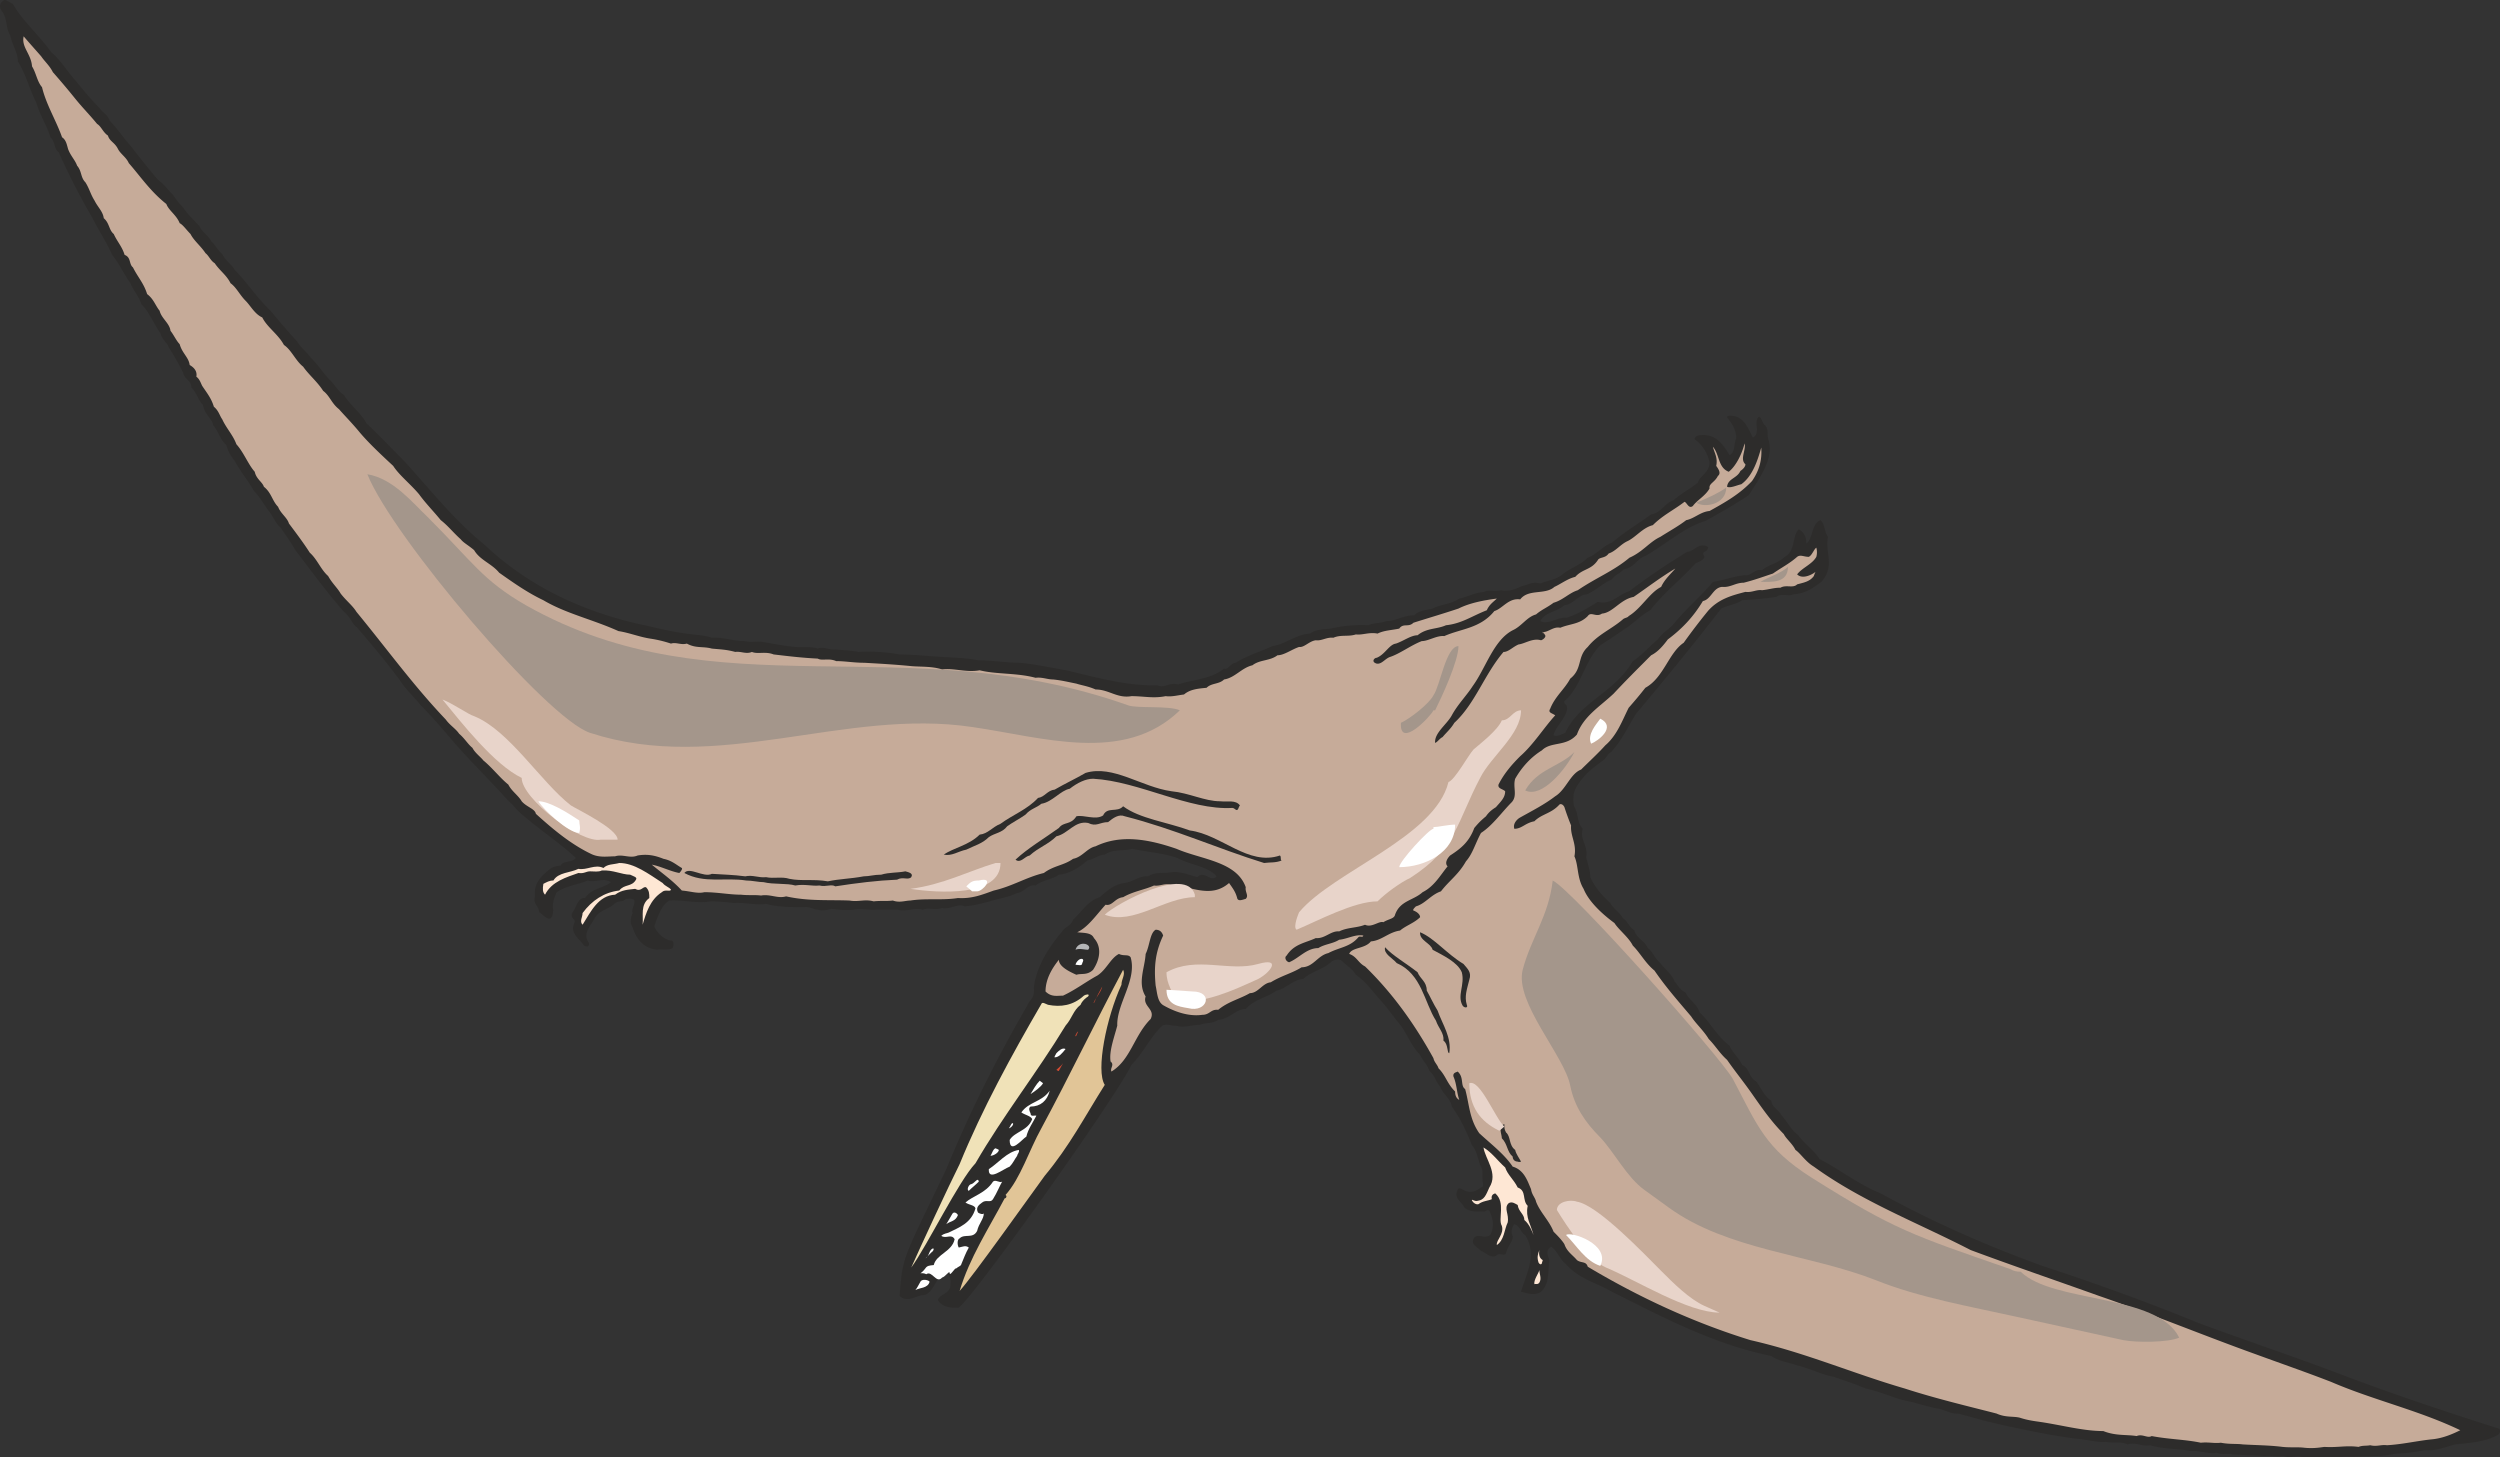
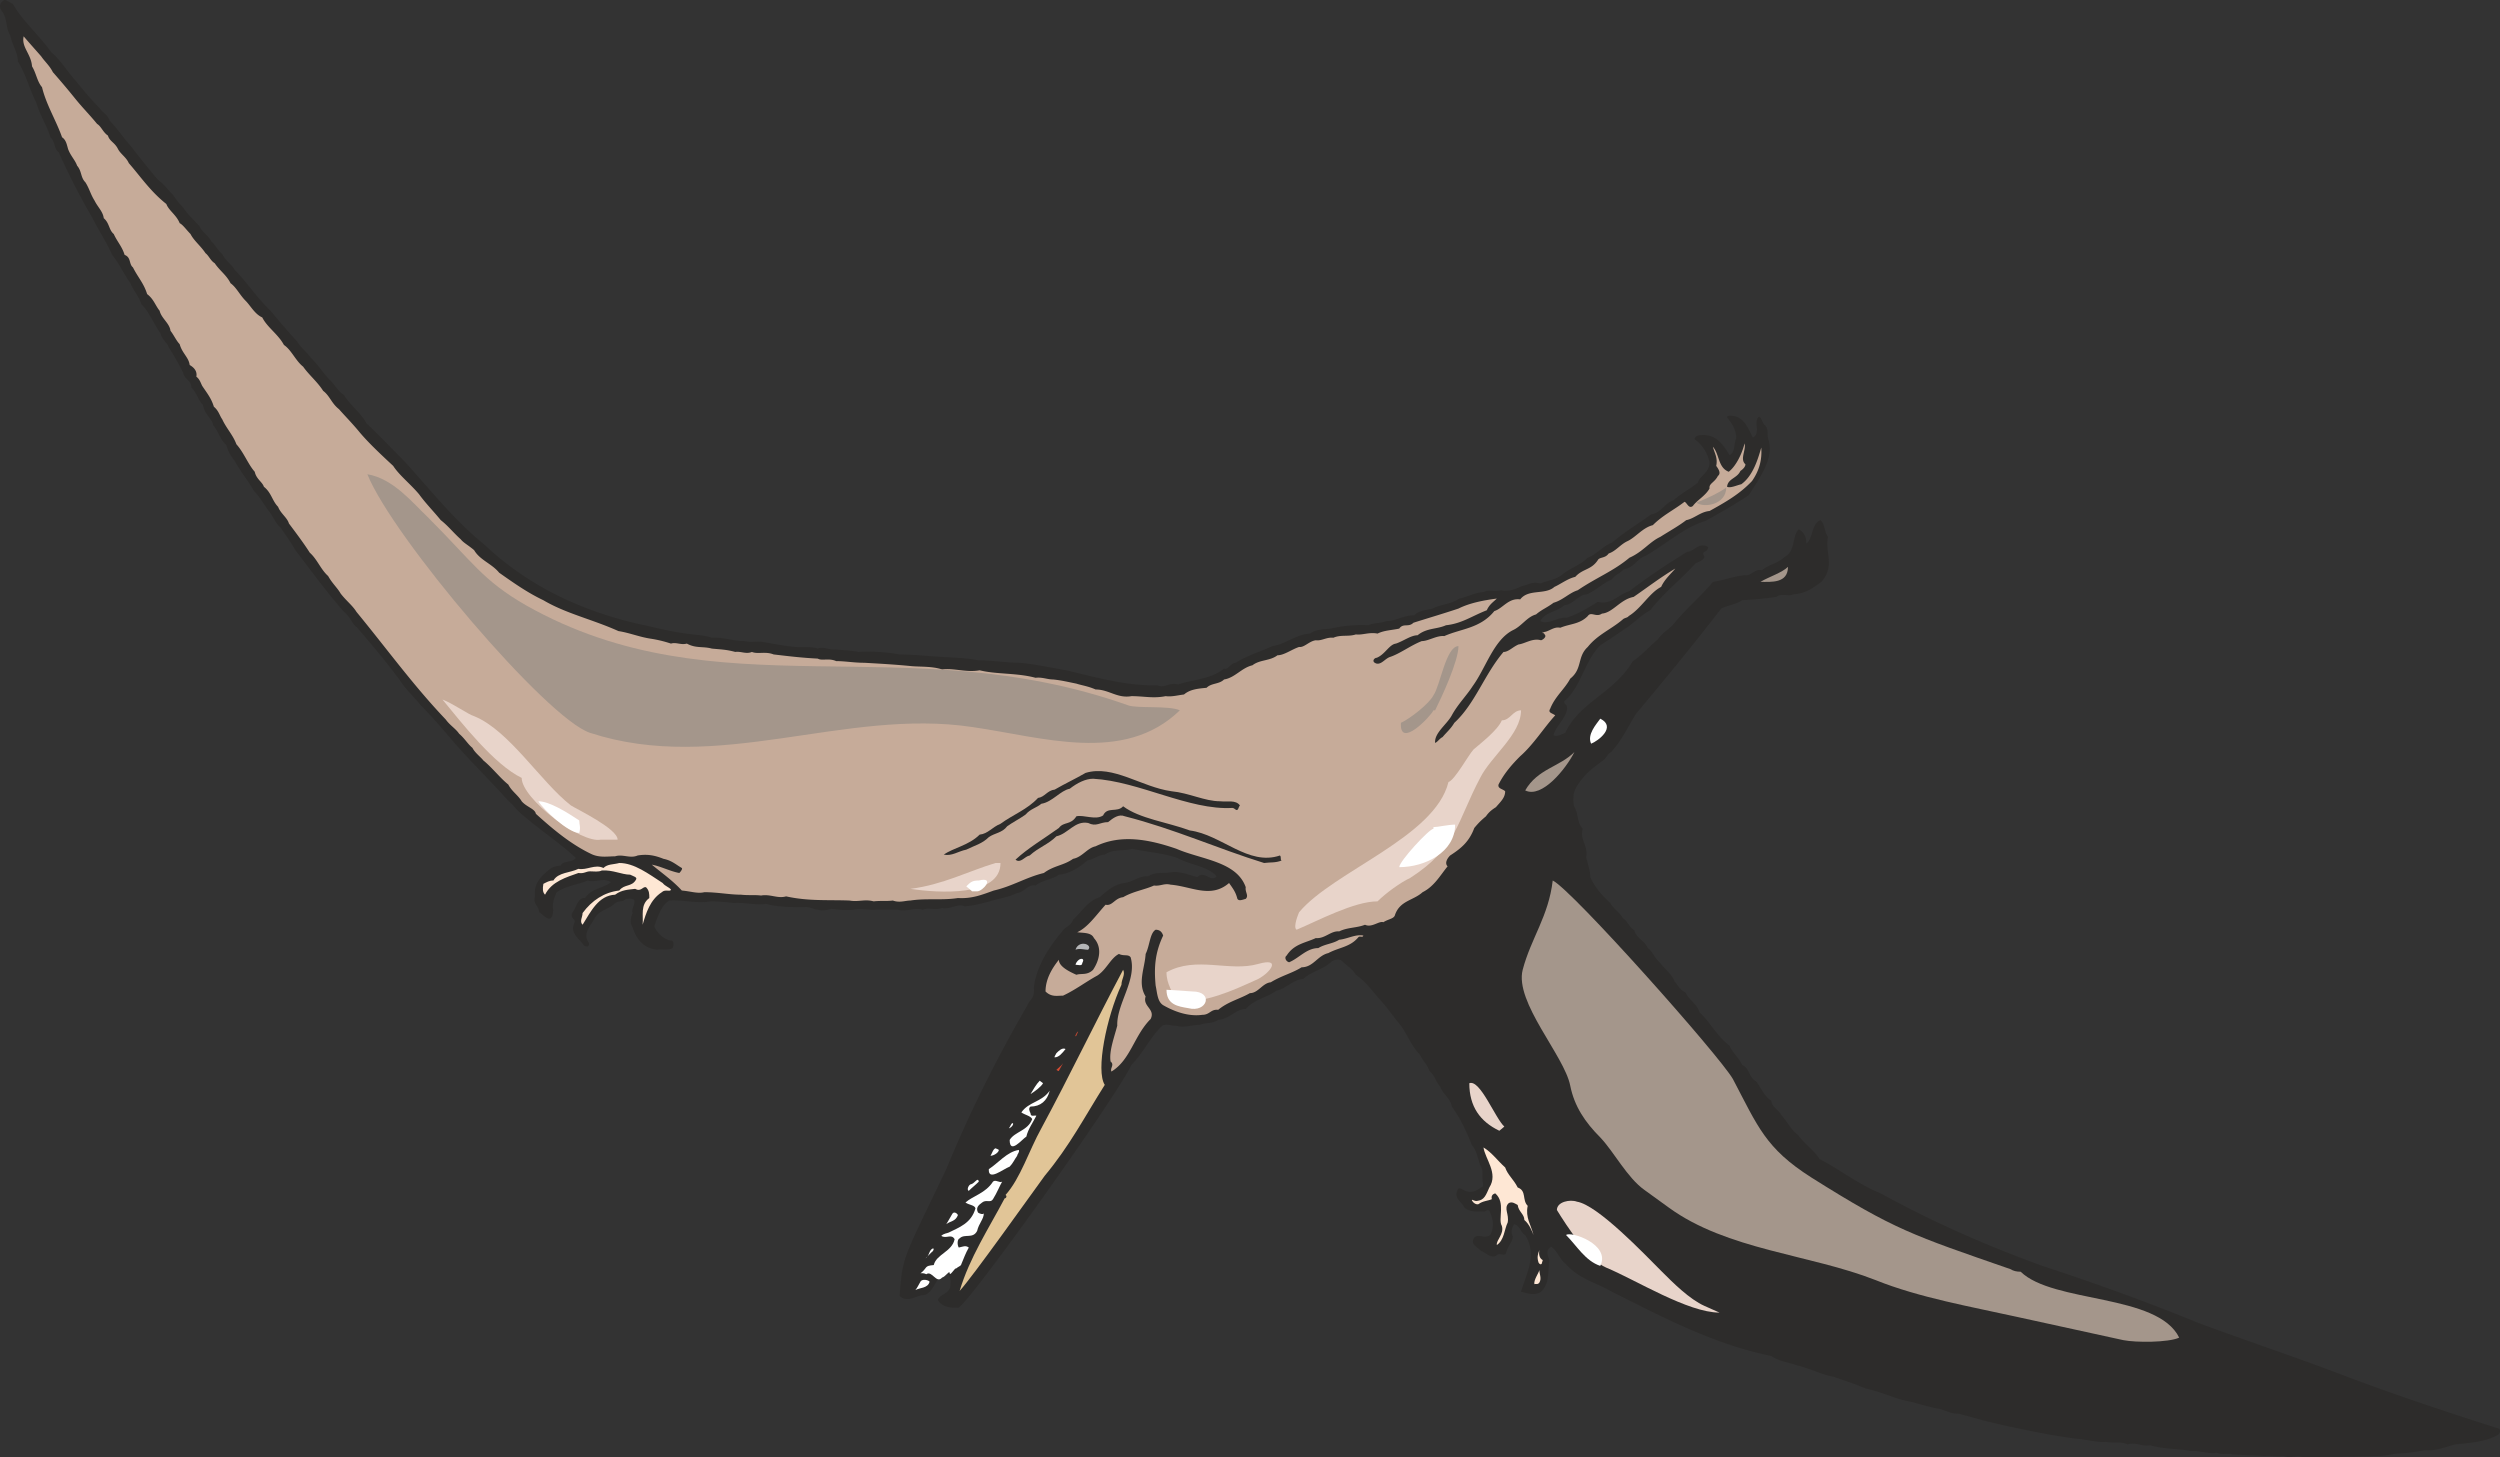
<svg xmlns="http://www.w3.org/2000/svg" width="287.709" height="167.684" viewBox="0 0 215.782 125.763">
  <rect x="0" y="0" width="215.782" height="125.763" fill="#333333" stroke="none" />
  <path d="M405.422 481.857c.072-.072.216-.432 0-.504-4.536-1.44-8.856-2.88-13.248-4.536-4.32-1.656-8.496-3.024-12.744-4.608-4.392-1.8-9-3.456-13.392-4.896-4.968-1.8-9.648-3.888-13.968-6.264-1.944-.792-3.456-2.016-5.256-2.952-.504-.792-1.368-1.368-1.872-2.088-.648-.504-.936-1.152-1.44-1.728-.288-.504-.792-.648-.864-1.224-.648-.432-.864-1.08-1.296-1.656-.72-.432-.504-1.08-1.224-1.44-.288-.648-.864-1.08-1.08-1.656-1.08-.792-1.656-2.016-2.592-2.88-.216-.72-.936-1.08-1.224-1.728-.504-.216-.648-.648-.936-.936-.216-.648-.936-1.152-1.224-1.584-.504-.432-.72-1.08-1.08-1.296-.288-.648-1.008-.864-1.152-1.512-.504-.36-.576-.792-1.008-1.08-.288-.504-.864-.864-1.08-1.296-.792-.72-1.368-1.44-1.728-2.232 0-.576-.216-1.152-.36-1.728.216-.936-.576-1.512-.288-2.448-.504-.504-.36-1.296-.72-1.872-.144-.432-.072-.792-.072-1.08.072-.432.36-.864.576-1.152.648-.864 1.224-1.224 1.872-1.728.36-.216.432-.576.792-.792.936-1.008 1.512-2.304 2.16-3.312 2.592-3.096 4.896-5.904 7.344-9.072.576-.288 1.296-.36 1.8-.72 1.152-.072 2.016-.144 2.952-.288.504-.36 1.008 0 1.44-.216 1.08-.072 1.656-.504 2.448-1.08 1.224-1.368.288-2.592.576-3.888-.36-.504-.216-1.008-.648-1.44-.792.288-.648 1.656-1.224 2.016 0-.504-.144-.936-.648-1.224-.576.504-.288 1.944-1.224 2.376-.576.576-1.368.648-1.944 1.152-.648-.144-.936.504-1.44.432-1.008.072-1.8.432-2.808.576-1.008 1.224-2.232 2.232-3.24 3.456-.504.648-1.08.864-1.512 1.512-.792.648-1.44 1.44-2.16 1.872-1.584 2.736-4.608 3.528-5.832 6.192-.36.144-.72.36-1.008.216.144-.792 1.296-1.656 1.152-2.52-.144-.216-.288-.288-.216-.432 1.44-1.224 1.728-3.456 3.096-4.824.792-.504 1.44-.936 2.16-1.44.792-.504 1.44-1.224 2.16-1.584 1.224-1.584 2.592-2.592 3.888-4.032.288-.144.72-.288.792-.576-.072-.144-.216-.36 0-.432.216-.072.36-.36.288-.432-.792-.432-1.224.432-1.8.432-1.728 1.08-3.384 2.16-4.968 3.384-.936.288-1.584 1.224-2.736.936-.936.576-1.656 1.008-2.664 1.368-.864-.072-1.584.648-2.304.288.432-.792 1.44-.792 2.088-1.368.792-.072 1.224-.936 1.944-.936.792-.36 1.44-1.008 2.16-1.296.288-.432.72-.504 1.008-.864.936-.144 1.152-.936 1.872-1.152 1.872-1.08 3.312-2.448 5.184-3.024 1.296-.72 2.592-1.44 3.744-2.232.936-1.44 2.16-3.168 1.728-4.68-.216-.504.072-1.008-.36-1.368-.216-.216-.288-.72-.504-.72-.504.504.216 1.368-.504 1.8-.432-.792-.72-1.728-1.728-1.872-.216 0-.504-.072-.504.144.432.504.792 1.08.792 1.8-.216.432-.072 1.224-.576 1.44-.504-.792-1.008-1.656-2.16-1.728-.432 0-.792 0-.864.36.648.432 1.152 1.224 1.296 2.016 0 .864-.864 1.152-1.008 1.728-.72.576-1.44.936-2.088 1.512-.72.216-1.152 1.152-1.944 1.224-1.152.864-2.304 1.512-3.384 2.448-.792.288-1.296 1.008-2.088 1.296-.648.648-1.44.864-2.088 1.368-.648.576-1.368.576-2.016.864-.648-.216-1.08.144-1.584.216-.576.288-1.152.504-1.8.36-.504.144-1.152-.072-1.44.144-.864.072-1.44.432-2.16.576-.72.504-1.656.504-2.304.864-.576.144-1.152.144-1.584.576-.936 0-1.584.504-2.376.504-.648.216-1.152.144-1.584.36a11.561 11.561 0 0 0-3.24.288c-.72.072-1.296.072-1.8.432-1.224.072-2.16.936-3.24 1.08-1.08.504-2.16.792-3.168 1.44-.432 0-.648.648-1.008.504-1.152.936-2.736.936-3.96 1.368-.792-.216-1.152.36-1.8.072-2.52.072-5.184-.648-7.848-1.296-1.296-.216-2.592-.504-3.96-.648-1.224 0-2.448-.216-3.672-.216-1.008-.216-2.088-.216-3.024-.288-1.368-.072-2.592-.216-3.744-.216-1.224-.216-2.376-.288-3.528-.216-.792-.144-1.296-.144-2.016-.216-.504.072-1.08-.288-1.512-.072-.648-.216-1.368-.072-1.944-.144-.936-.072-1.944-.288-2.808-.432-.648-.072-.936.072-1.584-.072-1.008 0-1.8-.36-2.808-.288-.648-.216-1.08-.216-1.656-.288-1.296-.144-2.664-.432-3.816-.72-5.328-1.08-10.224-3.312-14.112-6.984-2.736-2.232-4.68-4.752-6.984-7.272-1.08-1.08-2.16-2.232-3.24-3.24-.504-.936-1.44-1.584-1.944-2.448-.576-.36-.792-.936-1.296-1.368-.648-.72-.936-1.224-1.584-1.872-.36-.504-.864-.864-1.152-1.368a59.62 59.62 0 0 1-2.304-2.664c-1.152-1.08-2.088-2.52-3.096-3.528-.288-.504-.792-.792-1.08-1.368-.432-.36-.576-.792-.936-1.08-.288-.576-.792-.792-1.008-1.296-.504-.576-1.08-1.08-1.44-1.656-.36-.36-.576-.648-.864-1.08-.504-.504-.792-.936-1.296-1.296a71.359 71.359 0 0 1-2.376-2.952c-.72-.792-1.152-1.512-1.8-2.16-.144-.504-.648-.72-.864-1.08-.792-.792-1.44-1.584-2.016-2.304-.792-.864-1.368-1.872-2.16-2.52-1.08-1.512-2.52-2.736-3.312-4.176-.36-.144-.648-.432-.792-.288-.432.288-.36.648-.144.936.504.648.288 1.44.72 2.088.144.792.648 1.44.648 2.232.72 1.152 1.008 2.448 1.584 3.528.288 1.08.936 2.016 1.224 3.024.432.36.288 1.008.72 1.296a59.04 59.04 0 0 0 2.88 5.616c.576 1.152 1.224 2.088 1.728 3.24.648.792 1.008 1.656 1.584 2.448.288.72.72 1.08.936 1.8.72.72 1.08 1.728 1.656 2.52.144.576.576.792.72 1.224.504.792.864 1.44 1.224 2.16.144.648.72.648.72 1.296.504.504.576 1.08 1.008 1.512.144.864.792 1.152.864 1.728.504.576.576 1.224 1.152 1.728.144.576.432 1.008.72 1.368.504.936 1.224 1.8 1.656 2.592.504.504.864 1.152 1.224 1.656.432.504.648 1.152 1.08 1.512.432.648.936 1.296 1.224 1.872 1.368 1.8 2.736 3.672 4.248 5.4.504.36.72 1.08 1.08 1.296 1.368 1.584 2.52 2.952 3.744 4.608.504.792 1.296 1.512 1.8 2.16 1.152 1.152 2.16 2.376 3.096 3.456 1.08 1.224 2.088 2.232 3.168 3.384.576.576 1.08 1.224 1.656 1.728.288.36.648.72 1.008 1.008 1.512 1.296 3.168 2.376 4.464 3.6-.36.432-1.152.216-1.296.648-.432.072-.648.072-1.008.36-.72.576-1.368 1.224-1.224 2.304-.216.648.36.864.36 1.368.36.216.72.72 1.008.504.216-.216.144-.504.216-.648-.144-.504.072-1.152.288-1.584.864-.576 1.872-.648 2.664-1.008.72.216 1.296-.288 2.016.144-.72.576-1.656.504-2.232 1.368-.648-.072-.792.936-1.08 1.224-.288.576.36.576.144.936-.36.864.36 1.296.792 1.872.072.144.288.144.288.144.144.072.288-.216.144-.36-.504-.792.216-1.44.504-2.016.432-.792 1.224-.792 1.728-1.296.432-.36.648-.072 1.008-.432.216 0 .648-.072.72.144.072.36-.288.792-.144 1.08-.216.504-.216.936 0 1.224.288 1.008.936 1.8 2.088 1.944.504-.072 1.008.072 1.368-.144.144-.36.072-.72-.216-.648a2.133 2.133 0 0 1-1.368-1.224c.288-.864.648-1.872 1.296-2.232 1.296-.072 2.376.288 3.528.072.792 0 1.44.072 2.016.144.936-.072 1.944.216 2.808.072 1.008.288 2.304.288 3.312.288.432-.072.864.216 1.152.216.432.144.864 0 1.152-.072.72.072 1.296.144 1.944.072.72-.144 1.368.072 1.944 0h1.872c.792.216 1.296-.216 2.16 0 .504-.216 1.08.072 1.656-.144.792.144 1.296-.432 1.944-.144.792-.072 1.368-.216 2.16-.432.936-.288 1.656-.36 2.376-.72.648-.072.936-.792 1.584-.648.648-.504 1.44-.504 2.016-.936.936-.072 1.8-.648 2.448-1.224.504-.072 1.008-.504 1.512-.504.72-.504 1.584-.288 2.376-.504 1.296.288 2.664.36 3.888.792 1.224.648 2.664.72 3.384 1.584-.504.576-1.08-.576-1.656.072-.792-.216-1.44-.504-2.232-.432-.72.144-1.368-.072-2.016.36-.792-.072-1.296.504-2.088.576-.864.144-1.44.648-2.088 1.224-1.008.288-1.584 1.296-2.304 1.944-.216.576-.648.576-.936 1.008-1.152 1.368-2.232 3.024-2.448 4.824.072 1.008-.288.936-.576 1.584-2.664 4.608-4.968 9.216-6.984 14.112-3.816 7.992-3.744 7.416-4.032 10.944.72.648 1.44-.072 2.088-.072.576-.072.936-.936 1.224-1.368.288-.216.36-.936.576-.72.432.216.576.864.504 1.08.072.936-.936.864-1.08 1.44.288.504.936.72 1.8.648 1.296-.936 13.392-17.856 14.904-20.952 1.008-1.008 1.656-2.448 2.664-3.384.432-.216.936.072 1.152 0 .792.216 1.368-.072 2.088-.072.504-.216 1.08-.072 1.584-.432 1.008-.072 1.512-.936 2.376-.936.792-.864 1.728-.936 2.664-1.584.792-.144 1.368-.936 2.304-1.008.792-.72 1.728-.792 2.448-1.512.36-.216.72-.216.936 0 .432.432.792.576 1.152 1.152.936.648 1.368 1.368 2.16 2.232.504.576.936 1.152 1.368 1.728.864.936 1.152 2.088 2.016 2.952.216.504.648.864.792 1.368.504.432.504.864.936 1.368.288.72.936 1.08 1.008 1.728.792 1.08 1.296 2.232 1.728 3.312.504.576.504 1.296.792 1.872.216.36.072.72.144 1.08-.072.216.216.648-.144.72-.432.288-.72.504-1.368.288-.288-.144-.576-.36-.648-.072-.36.72.36 1.008.576 1.512.648.504 1.224.288 1.728.36.216-.072.216-.216.432-.072.36.72.432 1.44.072 2.088-.504.36-1.008-.144-1.368.216-.36.576.144.72.576 1.152.432.144.792.648 1.296.432.288-.36.648.072.864-.216.144-.648.648-1.08.576-1.512-.216-.36 0-.864.144-1.008.504.144.576.792.936.936 1.08 1.728.072 3.384-.36 4.896.576.144 1.224.36 1.728 0 .792-.72.576-1.944.72-2.736-.144-.36-.288-.792 0-1.008l.144-.144c.576.36.72 1.08 1.296 1.512 1.152 1.296 2.592 1.584 3.96 2.376 4.464 2.232 8.784 4.536 13.752 5.544.72.504 1.656.576 2.16.792 1.224.288 2.088.792 3.24 1.008 1.008.36 1.944.648 2.736 1.008 1.44.288 2.592.936 3.96 1.152.792.216 1.512.432 2.232.576.648.072 1.152.504 1.8.432.792.216 1.368.36 2.088.576 1.152.288 2.448.576 3.528.792 1.656.36 2.952.576 4.464.792 1.008.072 1.944.36 2.736.288.648.144 1.224-.072 1.8.216.72-.216 1.296.216 1.944.072 1.224.36 2.52.288 3.528.504.72-.072 1.584.288 2.232.144.576.216.936 0 1.368.144 1.08.072 1.8.072 2.736.144.576-.072 1.152.072 1.656 0 .576.216 1.08-.072 1.584.072 2.088 0 4.176 0 6.192-.072.648 0 1.296-.072 1.944-.216.864 0 1.584-.144 2.52-.288.936.072 1.728-.288 2.592-.504 1.368-.144 2.664-.216 3.744-.864z" style="fill:#2d2c2b" transform="translate(-189.754 -358.05)" />
-   <path d="M402.11 481.497c-3.6-1.728-7.488-2.592-11.16-4.176-2.232-.864-4.32-1.584-6.48-2.376-4.608-1.656-8.928-3.456-13.536-5.04-3.816-1.368-7.416-2.592-11.088-3.96-4.608-2.376-9.36-4.176-13.536-7.2-.72-.432-1.152-1.152-1.584-1.44-.288-.576-.792-.936-1.008-1.368-1.152-1.152-2.016-2.448-2.88-3.672-.72-1.008-1.368-1.8-2.016-2.736-.648-.576-1.008-1.224-1.584-1.8-.432-.72-1.152-1.368-1.512-1.944-1.224-1.44-2.232-2.592-3.168-3.96-.792-.648-1.224-1.512-1.872-2.16-.36-.72-1.224-1.368-1.584-1.944-1.08-.792-2.232-1.872-2.664-2.952-.576-.936-.432-2.016-.792-2.808.216-1.08-.36-1.728-.288-2.664a21.962 21.962 0 0 1-.576-1.584c-.144-.288-.36-.288-.432-.216-.72.792-1.512.792-2.16 1.44-.792.144-1.08.648-1.728.648-.144-.432.216-.792.432-.936 1.152-.648 2.16-1.152 3.096-1.872.936-.576 1.296-1.944 2.232-2.304.648-.648 1.44-1.368 2.088-2.088 1.008-.864 1.44-2.088 2.016-3.24.504-.576.936-1.08 1.44-1.728 1.584-.864 2.016-3.024 3.312-3.888a53.395 53.395 0 0 1 2.088-2.736c.936-1.08 2.16-1.368 3.24-1.656.576.072.936-.216 1.44-.144.648-.072 1.008-.216 1.584-.216.504-.288 1.08.072 1.44-.288.504-.144 1.08-.216 1.44-.72.072-.216.144-.36.144-.36-.36.288-1.152.648-1.584.216.432-.576 1.296-.864 1.656-1.512a1.479 1.479 0 0 0 0-.792c-.216.144-.36.648-.648.792-.432 0-.72-.216-1.008 0-.648.576-1.368.936-2.088 1.44-.864.288-1.656.576-2.52.792-.72 0-1.152.432-1.872.36-.792.072-.936 1.08-1.656 1.224-.864 1.44-1.872 2.448-3.024 3.312-.432.576-.864 1.08-1.44 1.368-1.224 1.224-2.232 2.232-3.24 3.312-1.224 1.152-2.592 1.944-3.168 3.528-.936 1.08-2.232.576-3.024 1.368-.936.576-1.728 1.44-2.304 2.448-.216.72.216 1.44-.288 2.016-.864.864-1.656 2.016-2.664 2.664-.504.936-.72 1.8-1.296 2.448-.648 1.152-1.44 1.656-2.16 2.592-.864.288-1.368 1.08-2.16 1.296-.144.144-.288.288-.216.36.216.072.576.288.576.576-.504.504-1.224.72-1.728 1.152-1.008.144-1.584.864-2.52.936-.504.648-1.656.504-1.872 1.08.648.216.792.792 1.368 1.08 2.52 2.448 4.392 5.184 5.904 7.92.072.36.36.576.432.864.648.648.72 1.296 1.44 2.016 0 .288.072.576.36.72-.216-.576-.216-1.368-.504-2.016-.072-.36.288-.36.36-.432.576.504.216 1.224.648 1.512.36 1.296.36 2.592 1.224 3.816 1.008.936 2.16 1.8 2.88 2.88 1.008.288 1.296 1.296 1.584 1.944.072.504.36.72.432 1.08.36.936 1.152 1.656 1.512 2.592.288.288.72.72.936 1.08.216.648.72.936 1.08 1.368.36.288.792.072.936.576 4.464 2.664 9.144 4.824 14.04 6.336 4.752 1.08 8.856 2.88 13.32 4.176 2.664.864 5.4 1.512 7.92 2.16.792.36 1.44.216 2.016.36.648.216 1.224.288 1.728.36 1.944.288 3.744.792 5.472.792 1.08.432 2.016.288 2.88.432.504-.216.936.216 1.296 0 1.512.288 2.88.288 4.248.576.648-.072 1.152.072 1.728 0 .72.144 1.368.072 1.872.144 1.224.072 2.304.072 3.456.216.72.072 1.296 0 1.872.072.72.072 1.224 0 1.728-.072 1.152.072 1.872-.144 2.952 0 .36-.144.648-.072 1.008-.144.576.144.936-.072 1.44 0 1.296-.072 2.52-.36 3.816-.504.936-.072 1.8-.432 2.52-.792z" style="fill:#c6ab99" transform="translate(-189.754 -358.05)" />
  <path d="M322.622 468.753c.216-.36 0-.72 0-1.08-.072.288-.504.864-.432 1.224.072-.072.288.072.432-.144zm.216-1.656c0-.072.072-.216.072-.288-.288-.144-.36-.504-.288-.864-.144.36-.216.648-.072 1.08.072.144.216.216.288.072zm-.72-2.448c-.216-.864-.72-1.512-.504-2.52-.504-.504-.072-1.296-.864-1.584-.36-.72-.864-1.08-1.08-1.728-.648-.576-1.152-1.296-1.872-1.728.144 1.008 1.296 2.232.504 3.456-.288.648-.432 1.08-1.008 1.152-.288.072-.432-.144-.504-.072.072.216.36.432.576.36.36-.288.864-.288 1.152-.432-.072-.288.072-.432.288-.504.936.792.216 2.232.576 2.808.216.72-.504 1.224-.432 1.656.648-.432.648-1.368.936-1.944.144-.72-.36-1.224.072-1.656.288-.216.648.072.792.144.072.576.576.792.576 1.296.432.36.648.936.792 1.296z" style="fill:#fee7d4" transform="translate(-189.754 -358.05)" />
  <path d="M321.038 458.313c-.144-.288-.432-.648-.504-1.008-.576-.432-.36-1.152-.792-1.512-.144-.288-.144-.36-.144-.72-.576.216-.216.864-.216 1.224.504.504.432 1.152.936 1.584 0 .288.216.432.432.432.144.072.288 0 .288 0z" style="fill:#2d2c2b" transform="translate(-189.754 -358.05)" />
  <path d="M340.982 399.56c.648-.935.864-1.871.792-2.88-.288 1.009-.72 2.449-1.728 3.169-.36.072-.936.36-1.224.216.072-.72.864-.72 1.152-1.368.216-.144.432-.36.432-.576-.504-.432.072-1.224-.072-1.8-.216.864-.72 1.944-1.368 2.448-.936-.36-.792-1.512-1.368-2.16.144.576.432.936.288 1.656.216.288.432.648.144.864-.288.576-.792.648-.72 1.08-.36.648-1.08 1.008-1.44 1.512-.36.288-.504-.288-.72-.36-.936.72-1.872 1.152-2.736 2.016-.864.216-1.44 1.008-2.16 1.368-.648.288-1.008.864-1.656 1.08-.288.432-.792.288-.936.576-.576.864-1.296.72-1.944 1.44-.648.144-1.296.648-1.8.864-.792.72-2.232.144-2.952 1.08-1.008-.144-1.512.792-2.232 1.008-1.224 1.512-2.88 1.512-4.32 2.16-.648-.072-1.368.432-1.944.432-.936.36-1.872 1.08-2.736 1.368-.432.144-.72.648-1.152.576-.504-.144-.216-.504 0-.504.72-.288 1.08-1.152 1.656-1.224.648-.216 1.296-.72 1.872-.72.792-.648 1.656-.504 2.448-.864 1.368-.144 2.232-.792 3.528-1.296.216-.504.576-.72.864-1.008-1.08.144-2.304.36-3.312.864-1.296.432-2.52.792-3.888 1.224-.432.432-.864 0-1.224.504-.648.144-1.296.144-1.872.432-.72-.144-1.296.144-1.872.072-.648.216-1.296 0-1.944.288-.576-.072-1.008.288-1.512.216-.576.072-1.008.648-1.44.576-.648.216-1.296.72-1.872.72-.648.504-1.512.36-2.16.864-.936.216-1.512 1.08-2.448 1.224-.432.432-1.08.288-1.512.72-.792.072-1.44.144-1.944.576-.576.072-1.08.216-1.584.144-1.08.216-1.872 0-2.952 0-1.224.216-1.944-.576-3.096-.576-.648-.288-1.224-.36-1.656-.504-.72-.144-1.296-.288-2.016-.36-.504 0-.936-.216-1.512-.144-1.584-.432-3.384-.288-4.824-.648-1.152.216-2.232-.216-3.24-.072-.864-.288-1.872-.216-2.664-.288-1.44-.144-2.808-.216-4.032-.288-.936 0-1.656-.144-2.448-.144-.648-.288-1.224 0-1.584-.216-1.44-.072-2.592-.216-3.816-.36-.72-.288-1.368 0-1.872-.216-.504.216-.936-.072-1.44 0-.792-.216-1.296-.216-2.016-.288-.792-.216-1.368 0-2.16-.432-.504.144-.936-.144-1.368 0a10.7 10.7 0 0 0-1.8-.432c-.936-.144-1.8-.504-2.736-.648-2.232-1.008-4.536-1.512-6.48-2.664-1.368-.648-2.592-1.512-3.816-2.376-.648-.792-1.656-1.08-2.16-1.944-.504-.432-.936-.648-1.152-.936-.648-.576-1.08-1.152-1.728-1.656-.648-.792-1.296-1.44-1.872-2.232-.72-.864-1.728-1.656-2.232-2.448-1.008-.936-2.088-1.944-2.88-2.88-.648-.792-1.296-1.44-1.8-2.016-.648-.504-.792-1.152-1.368-1.584-.504-.792-1.224-1.368-1.728-2.088-.648-.504-1.008-1.44-1.656-1.872-.504-.936-1.44-1.512-1.872-2.376-.648-.288-1.008-1.008-1.44-1.44-.504-.504-.792-1.152-1.296-1.512-.36-.72-.936-1.08-1.368-1.728-.36-.216-.504-.648-.792-.864-.432-.648-1.008-1.08-1.296-1.656-.36-.36-.648-.792-.936-.936-.288-.72-.936-1.08-1.152-1.656-1.368-1.08-2.232-2.376-3.24-3.528-.216-.504-.72-.792-.936-1.224-.288-.576-.72-.648-.864-1.152-.432-.288-.576-.792-.936-1.008-.648-.792-1.296-1.44-1.872-2.16a65.237 65.237 0 0 0-1.944-2.304c-.288-.576-.72-.936-1.008-1.368-.504-.576-1.152-1.296-1.512-1.728-.216.936.648 1.512.72 2.592.36.576.432 1.296.864 1.8.36 1.512 1.224 2.88 1.728 4.32.432.288.432.864.576 1.152.216.504.576.864.72 1.296.432.504.288 1.008.72 1.44.36.576.432 1.008.792 1.584.288.576.72.936.792 1.512.504.432.432 1.008.864 1.368.288.648.72 1.08.936 1.8.576.216.36.792.72 1.08.432.864.936 1.368 1.224 2.304.576.432.72 1.008 1.08 1.44.144.648.864 1.08.936 1.728.288.36.504.864.792 1.152.216.792.792 1.152.864 1.8.504.288.648.648.576 1.008.288.216.36.504.504.792.432.648.792 1.08 1.008 1.8.432.36.504.792.72 1.08.36.792.936 1.368 1.224 2.16.648.72 1.008 1.728 1.584 2.376.144.648.648.864.792 1.296.648.504.72 1.224 1.224 1.728.216.576.792.936.936 1.44.648.864 1.296 1.728 1.8 2.52.648.576.936 1.44 1.584 2.016.36.648.792 1.008 1.08 1.512.504.648 1.008 1.008 1.368 1.584 2.664 3.24 4.896 6.336 7.704 9.288.36.504.864.792 1.152 1.224.504.432.72.864 1.152 1.224.216.432.72.792.936 1.08.792.648 1.44 1.512 2.16 2.088.288.576.864.936 1.152 1.44.432.504 1.152.648 1.224 1.08 1.584 1.44 3.096 2.664 4.752 3.456.72.36 1.44.216 2.088.216.648-.216 1.296.216 1.944-.072.864-.144 1.512 0 2.232.288.72.144 1.08.504 1.584.792.072.072-.072.288-.216.432-.792-.144-1.584-.576-2.376-.72.864.72 1.8 1.368 2.592 2.232.792.072 1.368.288 1.944.144 1.152 0 2.16.216 3.168.216.648.072 1.152 0 1.728.072.792-.144 1.44.288 2.16.072 1.944.432 3.672.288 5.472.36.792.144 1.296-.144 2.088.072.576-.072 1.08 0 1.656-.072.576.216 1.08 0 1.512 0 1.368-.216 2.736 0 4.104-.216 1.224.072 2.088-.288 3.096-.648 1.584-.36 2.808-1.152 4.32-1.512.864-.648 1.728-.648 2.52-1.224.792-.144 1.224-.936 1.944-1.08 2.232-1.08 4.68-.576 6.984.216 2.16.936 5.184 1.08 5.976 3.312-.072.432.288.72 0 1.008-.288.072-.576.216-.72 0-.144-.576-.36-.864-.72-1.368-1.584 1.368-3.24.288-5.04.144-.576-.144-.864.144-1.44.072-.792.36-1.8.504-2.664 1.008-.72.072-.936.792-1.512.648-.792.864-1.512 1.944-2.448 2.376.504.072 1.224 0 1.44.504.72.792.504 1.872-.072 2.736-.504.504-1.008.288-1.44.432-.648-.288-1.512-.72-1.512-1.296-.576.72-1.152 1.656-1.152 2.736.504.504 1.008.36 1.512.36 1.08-.504 2.016-1.224 2.952-1.728.792-.504 1.152-1.512 1.872-1.872.432.216.792 0 1.008.288.576 1.944-1.224 4.032-1.152 5.904-.288 1.08-.72 2.232-.576 3.096.36.288-.072.576.072.864 1.656-1.008 1.944-3.096 3.384-4.536.432-.864-.72-1.08-.432-1.944-.72-1.152-.072-2.448 0-3.672.36-.72.36-1.8.864-2.088.432 0 .576.288.648.504-.72 1.512-.792 2.808-.648 4.32.144.648.144 1.44.72 1.728 1.152.648 2.304.936 3.312.792.648 0 .72-.504 1.368-.432.864-.72 1.872-.936 2.736-1.44.72 0 1.08-.864 1.8-.936.936-.576 1.872-.792 2.664-1.296 1.008 0 1.368-1.008 2.304-1.224.936-.504 1.872-.504 2.592-1.368.144-.144.36.072.432-.144-.648-.144-1.368.288-2.088.36-.576.36-1.224.36-1.8.72-1.008 0-1.656.864-2.52 1.224-.288-.072-.432-.432-.216-.576.648-1.008 1.584-1.08 2.52-1.512.792.072 1.296-.648 2.016-.576.72-.36 1.512-.288 2.232-.576.576.288 1.224-.36 1.584-.216.432-.288.936-.288 1.008-.648.432-1.224 1.584-1.224 2.376-1.944 1.008-.504 1.512-1.44 2.16-2.232-.288-.288 0-.72.216-.936 1.008-.648 1.656-1.224 2.088-2.376.36-.432.576-.648 1.008-1.008.288-.432.648-.648.864-.792.36-.432.792-.792.792-1.368-.216-.216-.648-.216-.576-.576.504-1.008 1.224-1.8 1.872-2.448 1.152-1.008 2.088-2.52 3.024-3.528-.288-.216-.648-.216-.432-.576.432-1.08 1.224-1.656 1.728-2.592 1.08-.864.576-1.872 1.512-2.736.864-1.08 2.016-1.512 3.024-2.376.144-.144.432-.144.504-.288 1.08-.648 1.8-2.016 2.808-2.52.288-.648.864-1.152 1.224-1.584-1.224.72-2.448 1.656-3.6 2.448-1.152.216-1.8 1.368-2.736 1.44-.504.36-.936-.216-1.224.216-.72.72-1.512.648-2.376 1.008-.576-.144-1.08.432-1.512.36.216.576-.288-.504.216.288.072.144-.144.36-.36.432-.72-.216-1.368.288-1.944.36-.504.216-.864.648-1.296.648-1.656 1.944-2.448 4.464-4.248 6.12-.288.504-.72.864-1.008 1.224-.288.144-.432.432-.648.504-.072-.864 1.008-1.584 1.44-2.376.504-.936 1.296-1.728 1.8-2.52 1.152-1.584 1.8-3.96 3.456-4.824.792-.36 1.224-1.152 2.016-1.368.504-.432.936-.576 1.512-1.008.792-.216 1.368-.864 2.088-1.08 1.584-1.08 3.096-1.656 4.464-2.808 1.152-.504 1.728-1.368 2.664-1.8.792-.504 1.584-.936 2.232-1.44.72-.144 1.224-.72 2.016-.792 1.296-.72 2.592-1.44 3.672-2.592z" style="fill:#c6ab99" transform="translate(-189.754 -358.05)" />
  <path d="M314.846 448.953c.216-1.368-.576-2.448-1.008-3.672-.36-.576-.648-1.224-.936-1.728 0-.792-.576-1.008-.792-1.584-1.008-.792-2.16-1.44-2.808-2.16-.144.576.648.936 1.008 1.368 2.16.936 2.376 3.384 3.384 4.968.216.648.72 1.08.648 1.728.432.288.288 1.08.504 1.08zm1.512-4.176c-.216-.72 0-1.296.216-2.16.216-.648-.144-.936-.504-1.368-1.44-.864-2.52-2.232-3.744-2.736-.072.72.936.936 1.08 1.512.936.504 2.16 1.08 2.52 1.944.288 1.08-.432 2.016.072 2.88.144.216.504.216.36-.072zm-15.984-12.457c-.144-.071 0-.287-.144-.431-2.736.936-5.04-1.8-7.776-2.16-1.944-.72-4.32-1.008-5.76-2.088-.504.576-1.368 0-1.728.792-.648.432-1.656-.072-2.304.072-.504.792-1.08.432-1.512 1.008-1.296.936-2.664 1.728-3.744 2.736.432.36.792-.288 1.224-.36.792-.72 1.584-.936 2.304-1.656 1.008-.216 1.584-1.368 2.736-1.152.72.36 1.008-.072 1.728-.072.432-.36.936-.72 1.44-.504 4.248 1.08 8.064 2.808 12.024 4.032.504-.072 1.008 0 1.512-.216z" style="fill:#2d2c2b" transform="translate(-189.754 -358.05)" />
  <path d="M296.63 427.857s.072-.216.144-.288c-.36-.504-1.08-.288-1.728-.36-1.296 0-2.664-.72-4.176-.864-2.592-.36-5.04-2.304-7.416-1.584-.864.504-1.8.936-2.664 1.44-.648.072-.864.648-1.44.72-.936 1.008-2.16 1.44-3.24 2.232-.72.288-1.08.864-1.8.936-.936.936-2.304 1.152-3.096 1.728.72.144 1.224-.288 1.944-.432.72-.36 1.368-.504 1.944-1.08.504-.36 1.152-.36 1.584-.936.504-.36 1.08-.648 1.584-1.008.432-.504.936-.576 1.368-.936.936-.144 1.656-1.152 2.448-1.296.648-.504 1.368-.864 2.016-.864 3.96.216 8.28 2.736 12.024 2.52.216 0 .36.36.504.072z" style="fill:#2d2c2b" transform="translate(-189.754 -358.05)" />
  <path d="M285.11 451.689c-.792-1.224.144-5.832 1.44-8.64 0-.504.36-.864.144-1.296-2.376 4.464-4.608 9.144-7.056 13.68-1.08 1.944-1.8 4.32-3.096 5.76.144.072.072.288-.072.288-1.368 2.592-3.024 5.112-3.888 7.992 1.08-1.152 6.336-8.568 7.344-9.936 2.16-2.592 3.456-5.112 5.184-7.848z" style="fill:#e1c597" transform="translate(-189.754 -358.05)" />
-   <path d="M284.174 444.633c.216-.504.432-.936.72-1.44-.072.504-.864 1.368-.72 1.44z" style="fill:#d34b32" transform="translate(-189.754 -358.05)" />
  <path d="M277.55 457.809c0-.144.216-.288.144-.504-1.008.144-1.8 1.152-2.592 1.656-.072 1.08 1.224 0 1.8-.216.288-.288.432-.648.648-.936zm.792-1.656c.144-.648.576-1.224.864-1.8-.144-.072-.504.144-.504-.216-.072-.144-.216-.432 0-.576.864 0 1.44-.504 1.656-1.368-.72 1.008-1.8.936-2.448 1.872.288.216.792.288.936.576-.36 1.008-1.512 1.08-1.944 1.8 0 1.296 1.08-.072 1.44-.288z" style="fill:#fff" transform="translate(-189.754 -358.05)" />
  <path d="m281.15 450.465.36-.648c-.144.216-.36.36-.576.576.072.072.288.144.216.072zm1.512-3.025c0-.071.144-.287.144-.36-.144.073-.36.577-.144.36z" style="fill:#d34b32" transform="translate(-189.754 -358.05)" />
  <path d="M272.726 467.169c.216-.504.36-.936.648-1.44-.288-.216-.504-.072-.864 0-.144-.216-.144-.72.072-.792.432-.432 1.152.072 1.512-.648.144-.648.576-1.008.576-1.512-.072.144-.432 0-.504-.072-.216-.432.072-.648.36-.864.36-.288.72.072.936-.288.36-.576.576-1.152.792-1.512-.216.144-.576-.216-.792 0-.648 1.008-1.728 1.224-2.376 1.8.288.216.792.216.864.504-.36 1.296-1.44 1.656-2.304 2.088-.144.072-.432.072-.648.288.432.288.864-.216 1.152.288-.216 1.08-1.584 1.296-1.8 2.232-.864.072-.504.216-1.152.72 0 0 .216-.072.504.072.504-.36.864.864 1.368.288.288-.072.576-.576.648-.432 0 .432.432-.432.576-.36.144-.144.432-.216.432-.36zm9-18.576c-.288-.144-.576.144-.792.36-.072.144-.216.36-.144.36.36 0 .648-.36.936-.72z" style="fill:#fff" transform="translate(-189.754 -358.05)" />
-   <path d="M283.67 444.057c.216-.288-.288-.144-.36-.072-.936.864-2.016 1.008-3.096.792-.216-.072-.504-.288-.576-.072-2.592 4.464-5.112 9.072-7.056 13.824-.936 1.872-3.384 7.128-4.176 8.928 1.368-1.872 4.104-7.488 5.544-9 2.376-4.104 5.328-7.848 7.776-11.88.576-.648.648-1.296 1.296-1.8.144-.36.432-.576.648-.72z" style="fill:#f0e2b8" transform="translate(-189.754 -358.05)" />
  <path d="M279.782 451.545c-.072-.072-.216-.144-.288-.216-.288.288-.576.792-.792 1.152.36-.216.936-.648 1.08-.936zM277.19 455c-.144-.071-.216.289-.36.433.144 0 .432-.288.36-.432zm-1.224 2.305c-.072-.072-.144-.072-.288-.144-.216.072-.288.432-.432.648.288 0 .72-.288.72-.504zm-1.728 2.735c-.072-.431-.36.145-.648.217-.216 0-.432.504-.216.576.288-.288.576-.504.864-.792zm-1.8 2.88c-.072-.143-.36-.36-.504-.071-.216.36-.36.648-.504.864.36-.288.792-.216 1.008-.792zm-2.448 5.76c-.072-.143-.648-.287-.792 0-.216.36-.216.433-.432.72.36-.215 1.08-.143 1.224-.72zm13.176-27.503c.072-.144.144-.288 0-.36-.288-.072-.576.36-.576.504.216 0 .576.144.576-.144z" style="fill:#fff" transform="translate(-189.754 -358.05)" />
  <path d="M283.67 440.025c.288-.288-.144-.504-.288-.504a.68.68 0 0 0-.792.504c.36-.144.72 0 1.08 0z" style="fill:#b5b6b7" transform="translate(-189.754 -358.05)" />
  <path d="M270.206 466.089c.072 0 .216-.288.072-.288-.36.144-.288.648-.648.864l.576-.576z" style="fill:#fff" transform="translate(-189.754 -358.05)" />
-   <path d="M268.406 433.76c.216-.36-.288-.431-.504-.503-.72.144-1.368.072-2.088.288-.648 0-1.008.144-1.512.144-1.152.216-2.088.216-3.096.432-1.224-.216-2.232 0-3.312-.216-.648-.216-1.368 0-2.016-.144-.648.072-1.152-.216-1.8-.072-1.08-.144-1.872-.144-2.88-.216-.72.36-1.944-.648-2.376-.072 1.728.936 3.528.36 5.328.648.504 0 1.08.144 1.512.144.864.216 2.016.072 2.736.288.792-.144 1.44.072 2.088 0 .576.144 1.008-.144 1.368.072 1.872-.288 3.6-.504 5.328-.576.504-.288.936.072 1.224-.216z" style="fill:#2d2c2b" transform="translate(-189.754 -358.05)" />
  <path d="M247.67 434.84c-.144-.215-.504-.287-.72-.575-1.224-.792-2.448-1.728-3.744-1.728-.504.144-1.008.072-1.368.432-.72-.36-1.44.216-2.16.072-.72.36-1.728.288-2.16 1.008-.36 0-.576.144-.864.288-.072.432-.072.72.144.936.576-1.152 1.872-1.512 2.88-1.872.504.072.648-.144 1.008-.144s.72.072 1.008-.072c.936-.072 1.728.36 2.448.36.288.144.648.216.504.432-.36.648-1.008.36-1.44.936-1.296.144-2.376.864-3.168 1.944 0 .36-.288.72 0 1.008.72-1.152 1.368-2.52 2.808-2.592.576-.432 1.152-.432 1.728-.504.504.288.648-.216.936-.144.288.288.288.576.288.936-.792.576-.504 1.512-.576 2.304.288-1.008.648-2.16 1.656-2.808.288-.288.72 0 .792-.216z" style="fill:#fee7d4" transform="translate(-189.754 -358.05)" />
  <path d="M290.438 441.969c0 1.08.576 1.656.792 2.592 2.736 0 4.752-.936 7.128-2.016 1.08-.576 2.016-1.872 0-1.296-2.52.72-5.328-.72-7.92.72zm11.232-3.672c1.872-.792 4.968-2.448 6.984-2.448.72-.72 2.016-1.656 2.808-2.016 4.032-2.592 4.032-4.824 6.048-8.64.936-1.872 3.528-3.744 3.528-5.832-.72 0-.936.864-1.656.864-.36.864-1.872 2.016-2.448 2.52-.504.576-1.584 2.592-2.16 2.808-1.152 4.752-9.936 7.704-12.888 11.232 0 0-.576 1.296-.216 1.512z" style="fill:#e8d4ca" transform="translate(-189.754 -358.05)" />
  <path d="M310.67 420.44c.792-.36 2.448-1.655 2.808-2.375.576-.792 1.08-4.248 2.16-4.248 0 1.296-1.44 4.392-2.016 5.544h-.144c-.216.504-2.952 3.384-2.808 1.08zm10.728 5.833c1.08-1.872 2.952-2.016 4.248-3.312-.72 1.44-2.808 4.032-4.248 3.312zm2.376 7.776c-.36 3.096-1.872 4.968-2.592 7.704-.72 2.808 3.6 7.416 4.104 10.008.36 1.8 1.296 3.168 2.592 4.464 1.224 1.296 2.304 3.456 3.816 4.536l2.088 1.512c5.04 3.672 12.168 4.032 17.856 6.264 3.744 1.512 8.28 2.304 12.168 3.168l9.216 2.016c1.08.216 3.888.216 4.824-.216-1.872-3.816-10.872-2.952-13.68-5.688-.36 0-.648-.072-.864-.216-8.496-2.952-10.008-3.384-17.208-7.92-3.96-2.52-4.608-4.392-6.768-8.496-1.152-2.016-13.896-16.344-15.552-17.136zm-102.312-35.064c2.16 5.4 15.48 21.096 19.224 22.32 11.016 3.6 21.96-2.16 32.976-.504 6.048.864 13.104 3.24 17.928-1.44-.936-.432-3.672-.144-4.464-.432-19.296-6.84-35.424.72-51.984-8.64-3.744-2.16-4.536-3.672-8.496-7.632-1.224-1.152-2.952-3.312-5.184-3.672z" style="fill:#a4968b" transform="translate(-189.754 -358.05)" />
  <path d="M324.134 462.489c.792 1.296 2.808 4.392 4.248 4.968 2.592 1.08 7.056 3.888 9.792 3.888l-1.296-.576c-1.296-.576-2.736-2.016-3.672-2.952-1.512-1.512-5.544-5.76-7.344-6.048-.576-.216-1.728 0-1.728.72zm-96.192-44.064c1.656 2.016 4.464 5.616 6.84 6.768 0 1.8 5.112 5.688 6.84 5.328h1.44c0-.936-3.456-2.592-4.032-2.952-2.592-2.016-5.328-6.48-8.352-7.704-.504-.144-1.8-1.08-2.736-1.44zm40.392 16.344c2.808-.36 4.968-1.512 7.344-2.232h.432c0 2.952-5.4 2.592-7.776 2.232zm48.24 16.776c0 2.016.936 3.312 2.592 4.104l.432-.36c-.792-.72-2.088-4.104-3.024-3.744z" style="fill:#e8d4ca" transform="translate(-189.754 -358.05)" />
  <path d="M336.158 401.433c.936-.36 1.872-.792 2.592-1.296 0 1.44-1.872 1.8-2.592 1.296zm5.544 6.84c.72-.432 1.872-.792 2.376-1.296 0 1.44-1.44 1.296-2.376 1.296z" style="fill:#a4968b" transform="translate(-189.754 -358.05)" />
-   <path d="M285.11 437c.936-.935 7.056-4.247 7.776-1.727v.216c-2.592 0-5.328 2.448-7.776 1.512z" style="fill:#e8d4ca" transform="translate(-189.754 -358.05)" />
  <path d="M290.438 443.48c0 1.297 1.008 1.44 1.872 1.585 1.656.432 2.232-1.44.36-1.44zm23.04-13.895c-.36 0-2.952 2.808-2.952 3.312 2.232 0 4.824-1.296 4.824-3.672-.576 0-1.512.216-1.872.216zm11.448 35.064c.936.936 1.656 2.232 2.952 2.664.936-1.872-2.592-3.024-2.952-2.664zm-88.704-37.44c.432.72 2.592 2.736 3.528 2.736.144-.504 0-.72 0-1.08-1.08-.72-2.592-1.656-3.528-1.656zm38.016 6.84c-.576 0-.72.144-1.08.504l.504.432h.432c.504 0 1.584-1.296.144-.936zm53.64-13.969c-.36.505-1.152 1.369-.792 2.16.576-.215 2.232-1.44.792-2.16z" style="fill:#fff" transform="translate(-189.754 -358.05)" />
</svg>